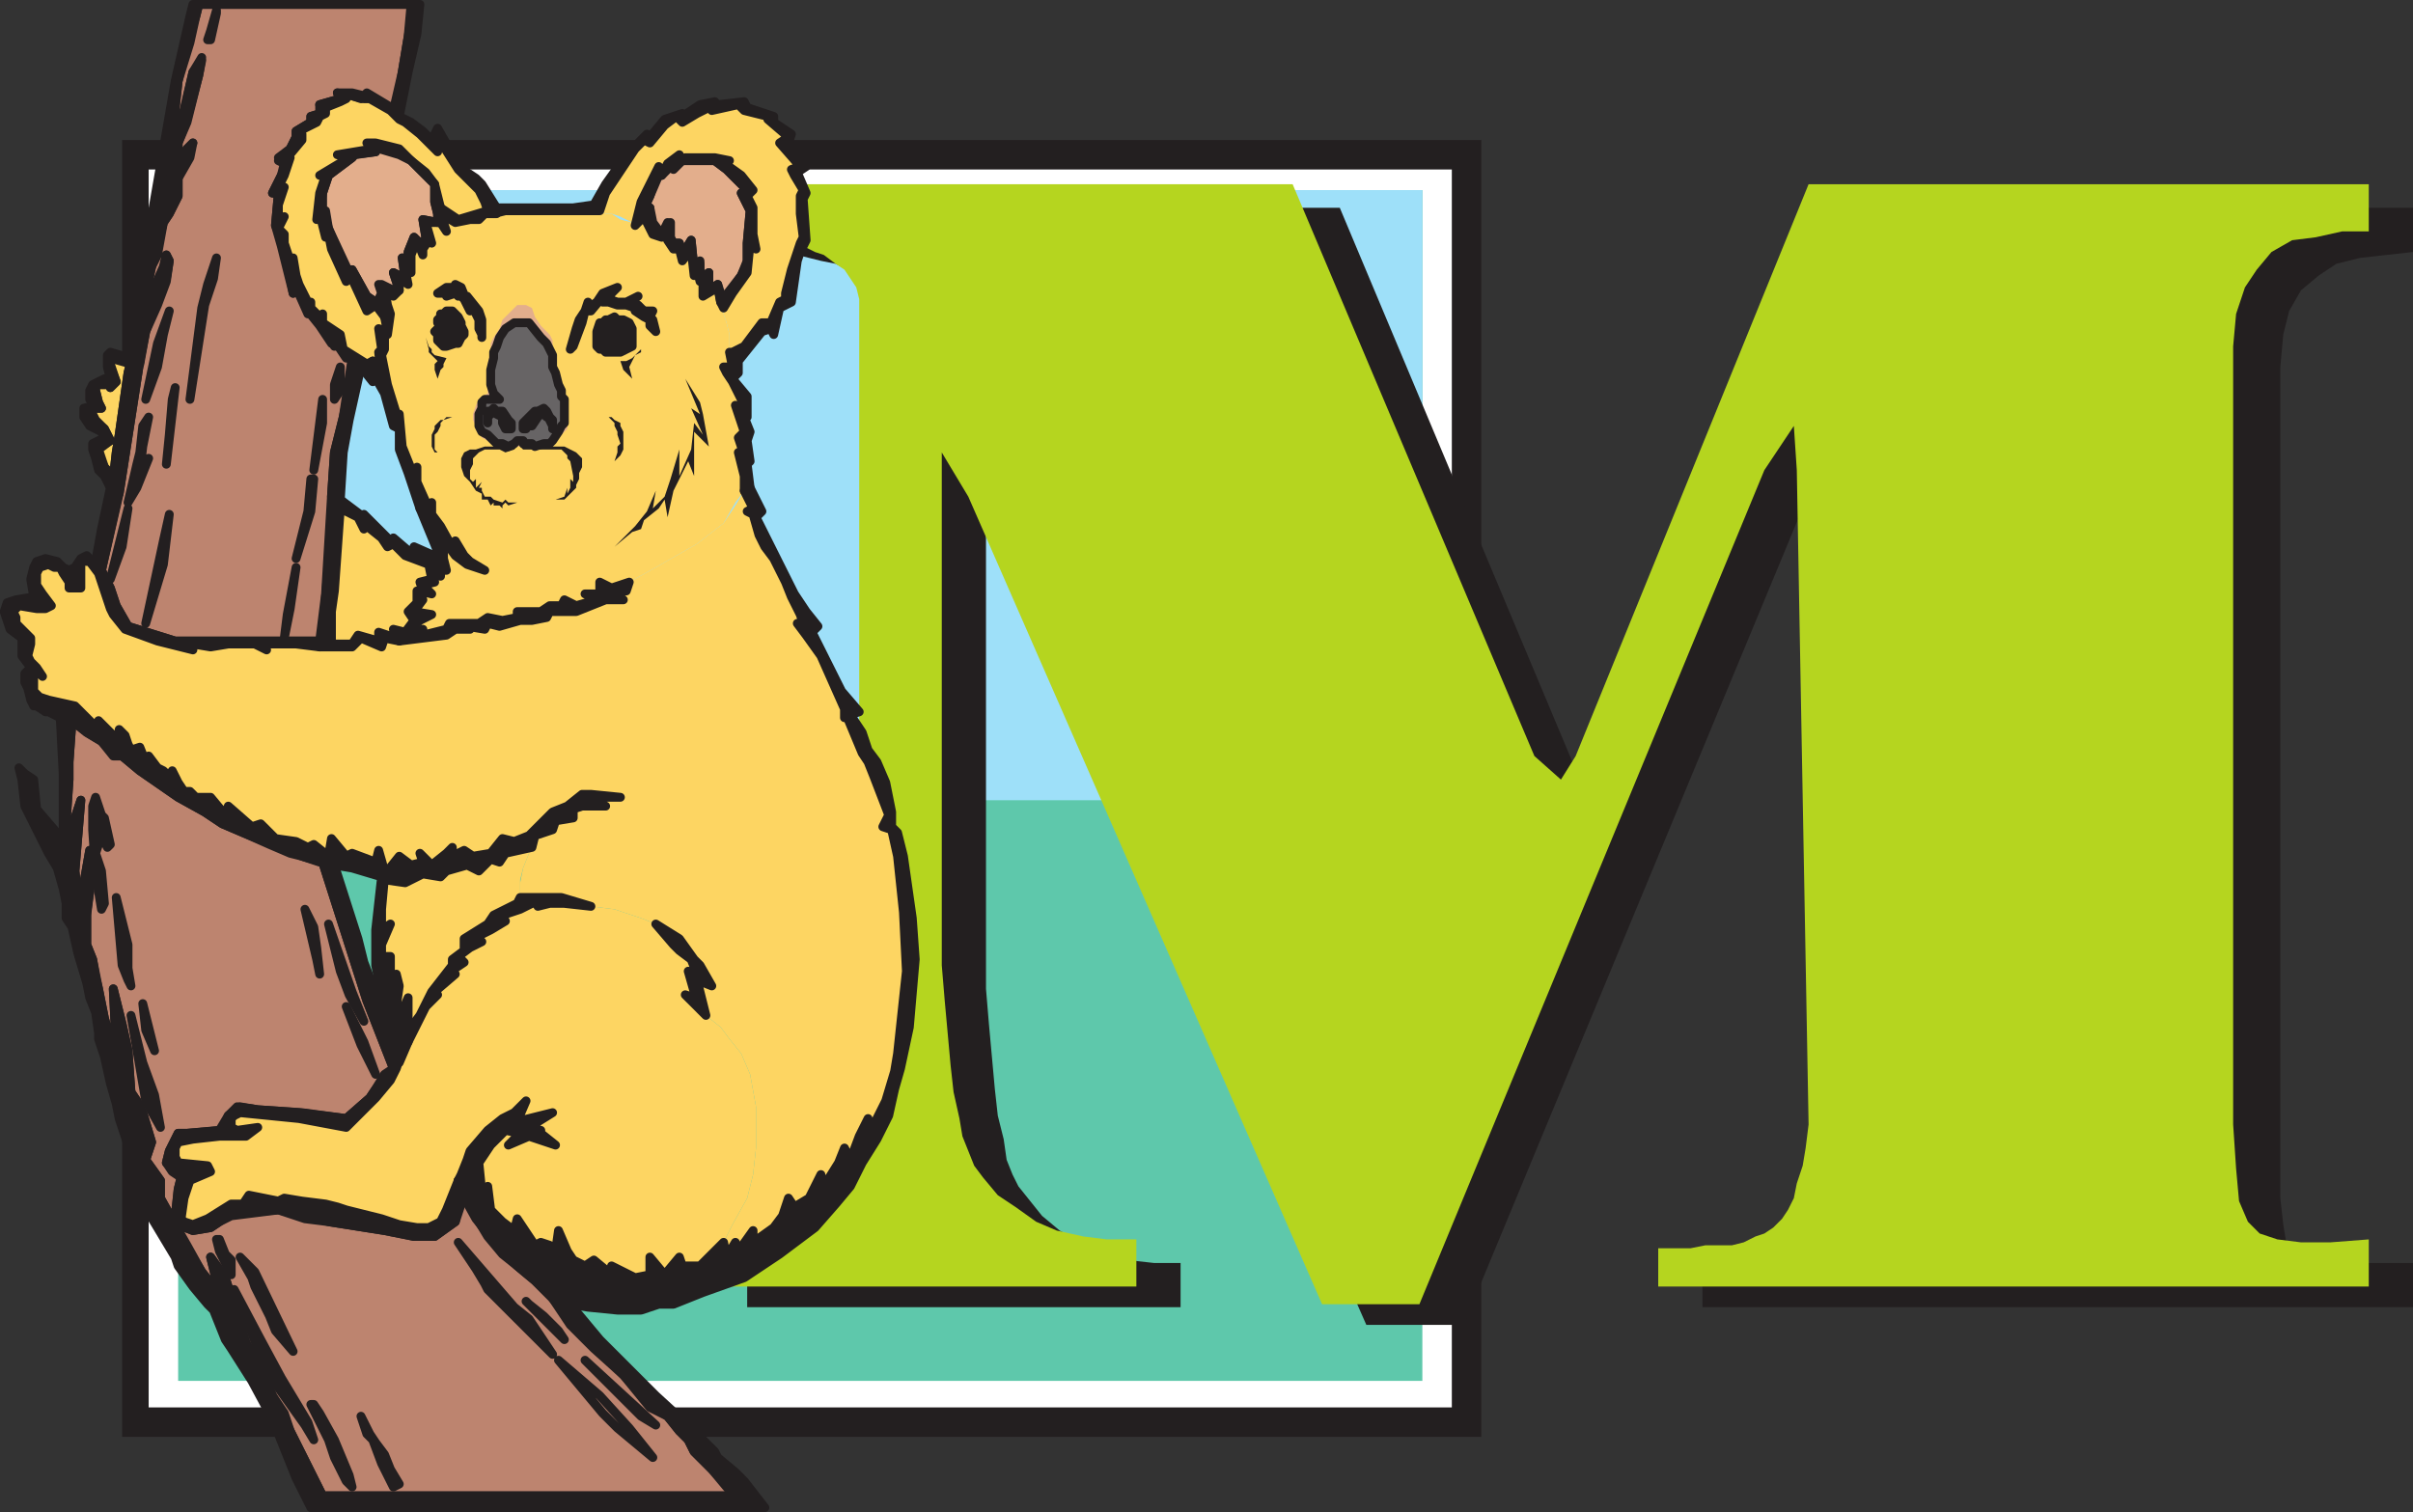
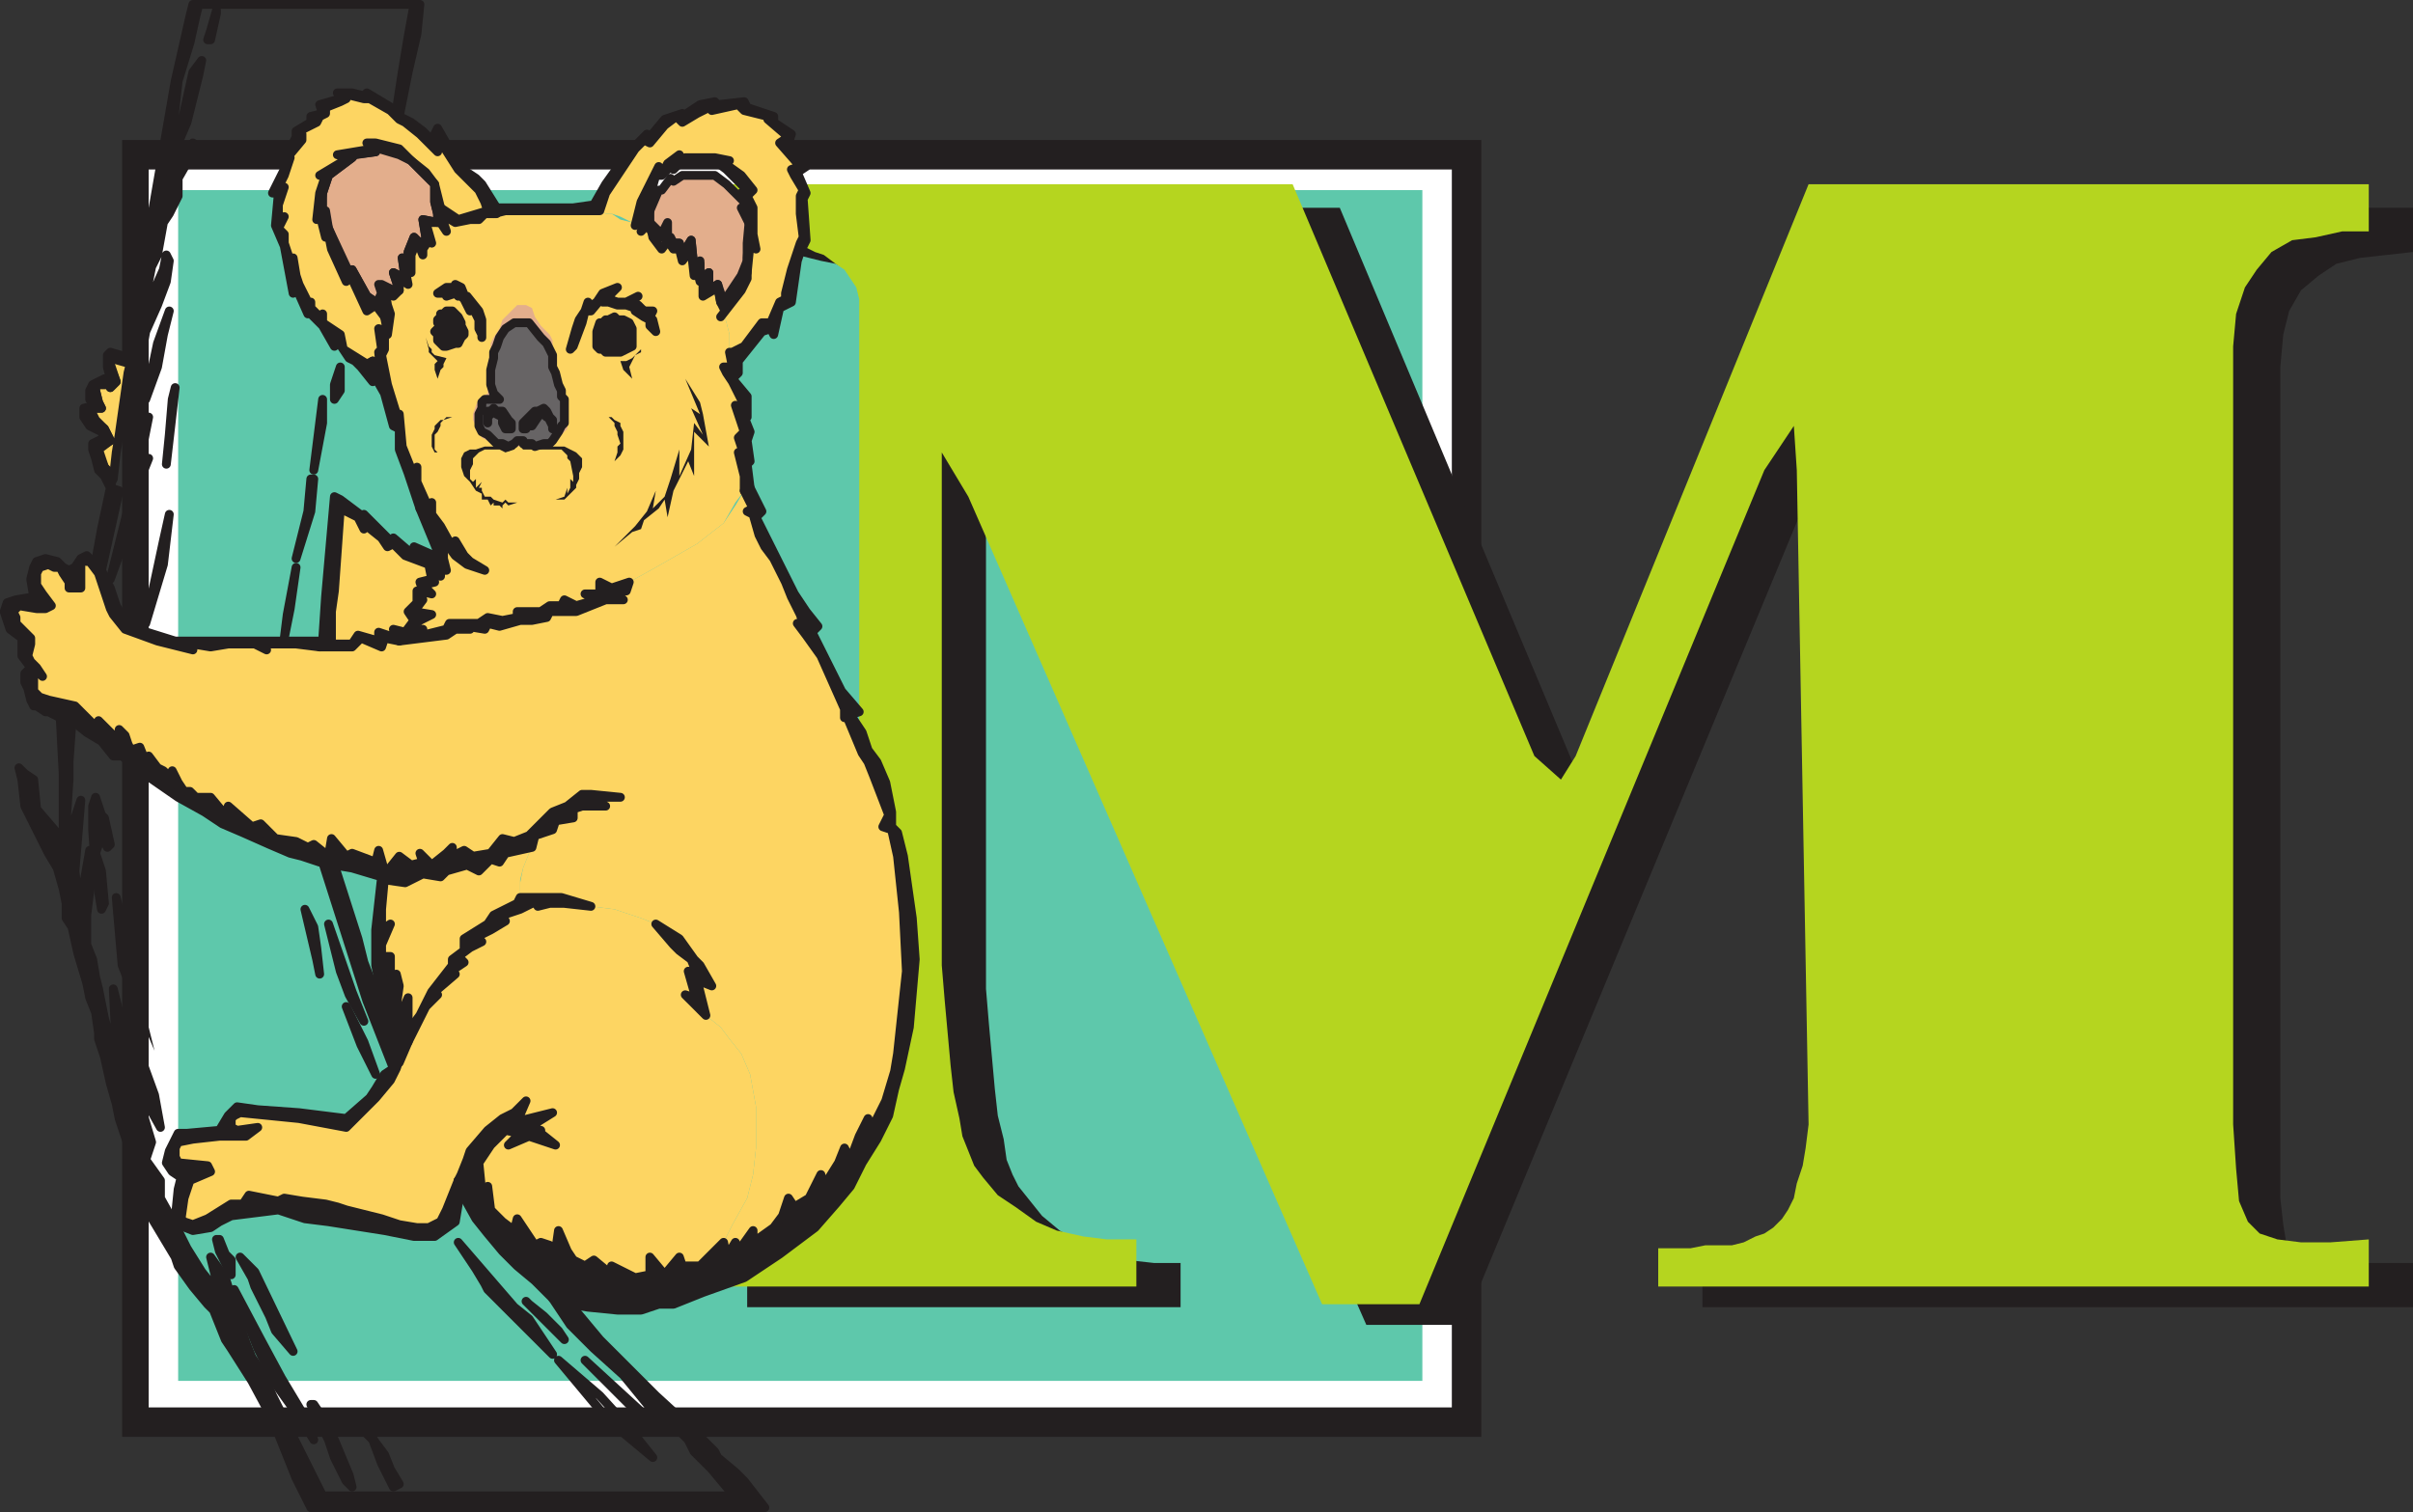
<svg xmlns="http://www.w3.org/2000/svg" width="613.817" height="384.75">
  <rect width="100%" height="100%" fill="#333333" stroke="none" />
  <path fill="#231f20" fill-rule="evenodd" d="M31.067 35.625h345.75v330H31.067v-330" />
  <path fill="#231f20" fill-rule="evenodd" d="M34.067 160.125h339.75v81H34.067v-81" />
-   <path fill="#231f20" fill-rule="evenodd" d="M34.067 167.625h339.75v66.75H34.067v-66.75" />
  <path fill="#231f20" fill-rule="evenodd" d="M34.067 191.625h339.75v18H34.067v-18" />
  <path fill="#fff" fill-rule="evenodd" d="M37.817 43.125h331.5v315h-331.5v-315" />
  <path fill="#fff" fill-rule="evenodd" d="M41.567 162.375h324v76.5h-324v-76.5" />
  <path fill="#fff" fill-rule="evenodd" d="M41.567 169.125h324v63h-324v-63" />
  <path fill="#fff" fill-rule="evenodd" d="M41.567 191.625h324v18h-324v-18" />
  <path fill="#fff" fill-rule="evenodd" d="M45.317 165.375h316.5v75h-316.5v-75" />
  <path fill="#fff" fill-rule="evenodd" d="M45.317 171.375h316.5v62.25h-316.5v-62.25" />
  <path fill="#fff" fill-rule="evenodd" d="M45.317 193.875h316.5v17.25h-316.5v-17.25" />
  <path fill="#5ec8ab" fill-rule="evenodd" d="M45.317 48.375h316.5v303h-316.5v-303" />
-   <path fill="#9ee0f9" fill-rule="evenodd" d="M45.317 48.375h316.5v155.25h-316.5V48.375" />
  <path fill="#231f20" fill-rule="evenodd" d="m613.817 64.125-13.5 1.5-6 1.5-4.5 3-4.5 3.75-3 5.25-1.5 6-.75 8.25v211.5l.75 6.75.75 4.5 2.25 2.25 3 2.25 4.5.75h22.5v11.25h-180.75v-9l4.5-.75 3.75-.75h7.5l3.75-.75h3l3-.75 2.25-.75 3-.75 3-4.5 2.25-2.25.75-3.75.75-4.5.75-6v-6l-2.25-166.5-1.5-12-7.5 12-87.75 211.5h-24.75l-90-204.75-6.75-11.25v130.5l.75 9 1.5 16.5.75 6.75 1.5 6 .75 5.25 1.5 3.75 1.5 3 6 7.5 4.5 3.75 5.25 3 6 3 6 1.5 6.75.75h6.75v11.25h-110.25v-9l6.75-2.25h3l3.75-.75 3.75-1.5 3.75-2.25 6-4.5 2.25-3.75 2.25-3 1.5-3.75 1.5-4.5 2.25-5.25.75-6 .75-6.75 1.5-7.5v-7.5l.75-8.25V84.375l-.75-3-.75-2.25-3-4.5-2.25-1.5-2.25-2.25-3-1.5-3-.75-3-1.5-3.75-.75-6-1.5h-6l-2.25-.75h-2.25v-11.25h148.5l60.75 144.75 6.75 6 4.5-6 58.5-144.75h142.5v11.25" />
  <path fill="#b5d51f" fill-rule="evenodd" d="M602.567 58.875h-6.75l-6.75 1.5-6 .75-5.25 3-3.75 4.5-3 4.5-2.25 6.75-.75 8.25v198l.75 11.25.75 8.25 2.25 5.25 3 3 4.5 1.5 6 .75h7.5l9.75-.75v12h-180.75v-9.75h8.25l3.75-.75h6.75l3-.75 3-1.5 2.25-.75 2.25-1.5 2.25-2.25 1.5-2.25 1.5-3 .75-3.75 1.5-4.5.75-4.5.75-6-3-166.5-.75-11.25-7.5 11.25-87.75 212.25h-24.75l-90-205.5-6.75-11.25v130.5l.75 9 1.5 16.5.75 6.75 1.5 6.75.75 4.5 3 7.5 2.25 3 3.75 4.5 4.5 3 5.25 3.75 5.25 2.25 6.75 1.5 6 .75h7.5v12h-111v-9.75l7.5-2.25h3l3.75-.75 3.75-1.5 3-1.5 3.75-3 3-2.25 4.5-6 3-9 1.5-5.25 1.5-6 .75-6.75 1.5-6.75v-190.5l-.75-3-3-4.5-2.25-1.5-3-2.25-2.25-.75-3-1.5-3.75-1.5-3-.75h-3l-6-1.5h-7.5v-12h147.75l61.5 145.5 6.75 6 3.75-6 59.25-145.5h142.5v12" />
  <path fill="#fdd562" fill-rule="evenodd" d="m184.067 316.125.75 3.75 2.25-3.75.75 3 3.75-6v3l5.25-3.75 2.25-2.25 1.5-5.25 1.5 2.25 3.75-2.25 3-6 .75 3.75 3.75-6.75 1.5-3.75 1.5 3 2.25-6 2.25-3.75-1.5 5.25 6-10.5 2.25-7.5v-4.5l3-21-.75-14.25-2.25-15-.75-6.75-2.25-.75 1.5-3-3.75-9.75-1.5-3.75-1.5-2.25-3.75-9h-.75v-2.25l-6-13.5-3.75-5.25-2.25-3h1.5l-.75-2.25-2.25-4.5-1.5-3.75-3-6-2.25-3-1.5-3-1.5-5.25-1.5-.75 1.5-.75-2.25-4.5-2.25 3.75-3 4.5-6.75 5.25-10.5 6-6.75 3.75-.75 2.25-4.5 1.5 3.75.75-4.5.75-7.5 2.25-6.75.75-.75.75-3.75.75h-3l-5.25 1.5-3-.75-.75 1.5h-4.5l.75.75-3.75-.75-2.25 1.5-12 1.5-3.75-.75-.75 2.25-5.25-2.25-2.25 2.25h-8.25l-5.25-.75h-8.25v1.5l-2.25-1.5h-7.5l-4.5.75-4.5-.75v1.5l-5.25-1.5-3.75-.75-8.25-3-3-3.75-.75-1.5-3-9-1.5-2.25-.75-.75-2.25-.75v7.5h-2.25l-.75-1.5-1.5-2.25-.75-1.5h-.75l-2.25-.75-1.5.75-1.5 1.5.75 3 .75 2.25 2.25 3-1.5.75h-2.25l-4.5-.75-1.5 1.5.75 1.5v1.5l2.25 1.5 1.5 2.25v6l3.75 3.75-1.5-.75h-.75l-.75.75v3.75l1.5 1.5 2.25.75 6.75 1.5 5.25 5.25.75-1.5 3.75 3.75h1.5v-1.5l1.5 1.5.75 2.25.75 1.5 2.25-.75 1.5 3.75.75-1.5 5.25 5.25 1.5-1.5.75 3 1.5 2.25h1.5l1.5 1.5h3.75l3.75 4.5.75-2.25 6.75 5.25 1.5-.75 3.75 3.75 6 .75 2.25 1.5 2.25-.75 3.75 3v-4.5l4.5 4.5 1.5-.75 5.25 2.25.75-3 2.25 5.25 3-3.75 3 2.25 3-.75-.75-2.25 3 2.25 3.75-2.25 1.5-2.25v3l3-1.5 2.25 1.5 4.5-.75 3-3.75 3 .75 3.75-1.5 6-6 3.75-1.5 3.75-3h2.25l7.5.75h-8.25l4.5 2.25h-6l-2.25.75.75 2.25-4.5.75-1.5 2.25-4.5 1.5-1.5 4.5-1.5 3.75-.75 3.75v3.75h10.5l7.5 2.25 6 .75 6.75 2.25 3.75 1.5 6 3.75 3.75 5.25 1.5 1.5 3 5.25-3.75-1.5.75 6 1.5 3 3.75 3 2.25 3 3 3.75 2.25 5.25 1.5 8.25v10.5l-.75 6.75-1.5 6-3.75 6.75-2.25 4.5m-86.25-236.25-2.25-2.25-2.25 1.5-4.5-9.75-.75 2.25-3.75-9-.75-3-.75.75-.75-6-1.5.75.75-6 1.5-4.5h-.75l6.75-4.5-2.25-.75 8.25-1.5-1.5-1.5h2.25l6.75 1.5 2.25 3 3.75 3 2.25 3 1.5 6 4.5 3 7.5-2.25-.75-2.25-1.5-3-1.5-1.5-3-2.25-.75-1.5-5.25-8.25v3.75l-4.5-4.5-3.75-2.25-1.5-1.5-2.25-1.5-5.25-3.75-2.25.75-5.25-1.5 1.5.75-1.5.75-3.75 1.5v2.25h-1.5l-.75 2.25-4.5 1.5v3l-3 3.75.75.75-3 7.5h.75l-.75 3.75v5.25l.75-2.25-.75 3 .75 1.5 2.25 6.75.75-.75.75 4.5.75 2.25 2.25 4.5h.75v1.5l2.25 1.5h.75v2.25l4.5 3 .75 3 5.25 4.5 2.25-.75 2.25 4.5-.75-6.75.75-.75-.75-5.25h2.25l-.75-3.75m87.75 9.75h1.5l2.25-2.25 4.5-5.25h2.25l2.25-5.25 1.5-.75v-1.5l1.5-6.75 1.5-4.5 1.5-3-.75-6v-4.5l.75-1.5-1.5-3.75-1.5-1.5 2.25-.75-4.5-6 1.5-1.5-5.25-4.5v-.75l-6-1.5-1.5-1.5-6.75.75h-.75l-3 .75-3.75 3-1.5-1.5-3 2.25-3.75 4.5-1.5-.75-2.25 2.25-3 4.5-1.5 1.5-2.25 5.25-2.25 4.5 1.5.75h1.5l2.25.75 3 1.5.75.75 2.25-6 .75-3 3-6 .75 2.25 1.5-3 3-3v1.5l2.25-.75 6.75.75h3.75l-2.25.75 5.25 3.75 3 3-1.5 2.25 1.5 3v6l.75 4.5-1.5-1.5-.75 7.5-3.75 5.25-2.25 3.75v1.5l.75 2.25.75 3v4.5" />
  <path fill="#fdd562" fill-rule="evenodd" d="M97.817 223.125v8.25l-.75 4.5 2.25-.75-1.5 5.25v3h1.5v3.75l.75 3 1.5-2.25v8.25l.75 3 1.5-5.25.75 5.25.75 2.25 4.5-9 5.25-6.75v-.75l3-3v-3l6-3.75 1.5-2.25 6-3 .75-1.5v-4.5l.75-3 1.5-3.75.75-2.25-6.75 2.25-1.5 2.25-1.5-.75-3.75 3-3-1.5-5.25 1.5-1.5.75h-3.75l-5.25 1.5-5.25-.75m-13.5-60-.75-3 .75-5.25v-4.5l2.25-21 4.5 3 1.5 2.25.75-.75 3.75 3 1.5 2.25.75-.75 3.75 3 6 2.25.75 3.75-3 .75v2.25h-1.5l.75 3-2.25 2.25.75 2.25-2.25 2.25h-2.25l.75 2.25-5.25-2.25v3l-4.5-2.25-1.5 3-5.25-.75" />
-   <path fill="#bd846f" fill-rule="evenodd" stroke="#231f20" stroke-linecap="round" stroke-linejoin="round" stroke-miterlimit="10" stroke-width="2.25" d="m18.317 183.375-.75 10.5v4.5l-.75 10.5.75 5.25.75-3.75 2.25-6.75-1.5 18 .75 6.75.75.75 2.25-12.75v10.5l-.75 5.25v8.25l1.5 3.75 3 15 1.5 5.25 1.5 2.25-.75-15 2.25 9 1.5 6.75.75 10.5 1.5 2.25 1.5 3 2.25 7.5-1.5 4.5 3.75 5.25v4.5l3.75 6.75 3 5.25 3.75 6.75 3 3.75 1.5 1.5-2.25-9 3.75 5.25 3.75 12 1.5 4.5 2.25 3.75.75 2.25 1.5 2.25 2.25 5.25 3 4.5 1.5 4.5 8.25 16.5h105.75l-11.25-11.25-1.5-3-2.25-2.25-3-3.75-3.75-3-20.25-20.25-5.25-6.75-4.5-4.5-4.5-3.75-3.75-3-3.75-4.5-2.25-3.75-3.75-7.5-.75 3-1.5 4.5-5.25 3.75h-5.25l-7.5-1.5-14.25-2.25-5.25-1.5-7.5-1.5-12 .75-3 2.25-2.25 1.5-4.5.75-3.75-1.5-.75-2.25.75-6.75.75-3-3.75-3.75.75-3 2.25-4.5h2.25l9-.75 1.5-3.75 3-2.25 4.5.75 11.25.75 11.25 1.5 6-5.25 1.5-2.25 2.25-3 2.25-2.25-6.75-17.25-11.25-35.25-5.25-1.5-3-1.5-4.5-1.5-7.5-3-5.25-2.25-4.5-3-6.75-3.75-9.75-6.75-4.5-3.75-2.25-.75-3-3-3.75-2.25-3.75-3m81.75-155.25 2.25-9.75 1.5-9 .75-8.25h-54l-.75 3-2.25 6.75-2.25 9.75-2.25 20.25.75-3 2.25-6.75 3-12.75 2.25-3.75-.75 4.5-3 11.25-2.25 6v2.25l-2.25 6.75-1.5 7.5 2.25-4.5 1.5-5.25 1.5-3.75.75-1.5 1.5-1.5-1.5 3-2.25 6v4.5l-2.25 4.5-1.5 2.25-2.25 8.25-1.5 6-1.5 7.5v.75l2.25-4.5 3-6.75.75-3 .75 1.5-.75 4.5-3 6.75-2.25 6.75-1.5 7.5-5.25 33.75-4.5 19.5 2.25 4.5 1.5 4.5 3 5.25 12 3.75h36.75l1.5-12 1.5-24.75.75-11.25 2.25-9 2.25-15h-1.5l-3-4.5-.75.75-3-4.5-3-3.75-3-6-.75 1.5-3-12-1.5-5.25.75-8.25h-1.5l2.25-4.5.75-3-1.5-.75 3-3 1.5-3v-1.5l3.75-2.25v-1.5l2.25-.75v-2.25l5.25-1.5-.75-1.5 3.75.75 2.25.75 1.5-.75 6.75 3.75" />
  <path fill="#fdd562" fill-rule="evenodd" d="m122.567 303.375 1.5-.75 1.5 5.25 2.25 3 3 2.25.75-3 4.5 6.75 2.25-.75 1.5.75.75 4.5.75-3 1.5-5.25 1.5 6 1.5 1.5 3 1.5 2.25-1.5 4.5 3.75v-2.25l6 3 3.75-.75v-4.5l3.75 4.5 3.75-4.5.75 2.25h4.5l6-6 2.25-4.5 3.75-6.75 1.5-6 .75-6.75v-10.5l-1.5-8.25-2.25-5.25-3-3.75-2.25-3-3.75-3-5.25-5.25 2.25.75v-1.5l-1.5-5.25 2.25.75-1.5-3-4.5-4.5-4.5-5.25-3.75-1.5-6.75-2.25-6-.75-6.75-.75h-3.75l-3 .75v-.75h-1.5l-3 1.5-4.5 1.5.75 1.5-3.75 2.25-4.5 2.25 2.25.75-3 1.5-3 2.25 1.5 1.5-4.5 3.75h2.25l-5.25 3.75.75 1.5-2.25 3-5.25 8.25-1.5 5.25-.75 1.5-2.25 3-3.75 4.5-6.75 7.5-12.75-2.25-15-1.5-1.5.75v3l.75.75 5.25-.75-3 2.25h-6.75l-6.75.75-3.75.75-.75 1.5v2.25l.75 1.5 7.5.75.75.75-4.5 3-2.25 4.5-.75 4.5 1.5 1.5 1.5.75 3.75-1.5 6-3.75 3-.75 1.5-1.5 7.5.75h6l12 3 8.25 1.5 5.25 2.25 3.75.75h3l3-1.5 1.5-3 3-7.5 1.5-1.5.75-3.75.75-2.25 4.5-5.25 3.75-3 3-1.5 3.75-3-3 5.25 9-2.25-5.25 3.75 2.25.75v.75l3.75 3-6.75-2.25-4.5 2.25 2.25-3-3.75-.75-3.75 3.75-2.25 4.5v7.5m66.75-178.5v-3.75l-1.5-6h1.5l-1.5-4.5 1.5-.75-2.25-6.75 2.25 1.5-.75-3-2.25-4.5-1.5-2.25-.75-1.5h2.25l-.75-3.75v-4.5l-.75-3-.75-2.25v-1.5l-1.5-1.5v-3.75l-3.75 3v-5.25l-.75.75-.75-3-.75 1.5-.75-6.75-2.25 3-.75-3-1.5-.75-1.5-1.5v-2.25l-1.5 1.5-3.75-3.75v-2.25l-3 3-.75-.75-3-.75-2.25-1.5h-1.5l-1.5-.75h-23.25l-3 .75h-3l-1.5 1.5h-2.25l-3 .75-4.5-2.25 1.5 4.5-1.5-2.25h-3l.75 5.25-.75-.75-1.5 2.25v1.5l-1.5-3.75-1.5 3.75v4.5l-1.5-.75.75 3.75-2.25-1.5v3l-1.5 1.5-2.25-2.25.75 4.5.75 2.25-.75 5.25h-.75v3.75l-.75 1.5 1.5 7.5 3 9.75v-2.25l.75 8.25 3 7.5.75-2.25v3.75l3 6.75.75-2.25v3.75l6.75 9-.75-2.25 2.25 3.75 1.5 1.5 3.75 2.25-4.5-1.5-2.25-2.25-6.75-8.25 3 7.5v1.5l.75 3h-1.5v1.5l-2.25-1.5.75 3-3 .75 2.25 2.25-3-.75.75 2.25-2.25 3h4.5l-3 2.25-5.25 5.25 6-3v1.5l6-1.5 1.5-1.5h7.5l1.5-1.5 3.75.75 3.75-.75v-1.5h6l2.25-1.5h3l.75-.75 3 .75 5.25-1.5-3-1.5h3.75v-3l3 2.25 4.5-2.25 6.75-3.75 10.5-6 6.75-5.25 3-5.25 2.25-3" />
  <path fill="#231f20" fill-rule="evenodd" d="m160.817 135.375 2.25-.75.75-2.25 3.75-3 1.5-2.25.75 4.5 1.5-6.75 3.75-7.5 1.5 3.75v-11.25l3.75 3.75-1.5-8.25-.75-3-3.75-6 3.75 9-2.25-1.5 3 6.75-2.25-3-.75 6.75-3 6.75v-6.75l-2.25 7.5-1.5 4.5-3 3 .75-4.5-2.25 5.25-3 3.75-5.25 5.25 4.5-3.75" />
  <path fill="#e3ae8c" fill-rule="evenodd" stroke="#231f20" stroke-linecap="round" stroke-linejoin="round" stroke-miterlimit="10" stroke-width="2.25" d="m111.317 54.375-.75-3v-4.5l-6-6-3-2.25-6.75-1.5.75 1.5-5.25.75-.75.75-6 4.5-1.5 4.5v4.5h.75l.75 4.5 5.25 11.25.75-.75 3.75 6.75 2.25 1.5 2.25.75-.75-2.25v-3l3 1.5h1.5l-1.5-4.5 3 1.5-.75-5.25 1.5 2.25v-3.75l1.5-3.75 2.25 2.25.75-2.25-.75-4.5 3.75.75v-2.25" />
  <path fill="none" stroke="#231f20" stroke-linecap="round" stroke-linejoin="round" stroke-miterlimit="10" stroke-width="2.25" d="m79.817 366.375-1.5-4.5-6.75-11.25-5.25-9.75-6.75-12.75 6 15 4.5 9 7.5 10.5 2.25 3.75" />
  <path fill="#e3ae8c" fill-rule="evenodd" d="M129.317 113.625h3v-1.5h-.75l-.75.75h-.75l-1.5.75-.75-.75-2.25-.75-.75-.75-1.5-.75-.75-.75-1.5-3v-.75l.75-2.25.75-1.5.75-.75h3.75l-1.5-1.5-.75-2.25v-6.75l.75-3 1.5-2.25.75-1.5 2.25-2.25h3.75l2.25 1.5 3 4.5 1.5 1.5v3l.75 2.25v3l1.5 3 .75 2.25v5.25l-1.5 1.5-2.25 3h-2.25l-1.5.75-2.25-.75-1.5-.75v1.5h4.5l3-.75.75-.75 1.5-.75 2.25-2.25v-7.5l-.75-2.25-.75-1.5-1.5-4.5v-3.75l-.75-.75v-2.25l-.75-1.5-2.25-2.25-1.5-2.25-.75-2.25-1.5-.75h-2.25l-3.75 3.75-.75 2.25-1.5 2.25-.75 1.5v2.25l-.75 3v7.5l-1.5.75-.75.75-.75 1.5-.75 2.25v1.5l2.25 4.5 1.5.75.75.75 4.5.75" />
-   <path fill="#e3ae8c" fill-rule="evenodd" stroke="#231f20" stroke-linecap="round" stroke-linejoin="round" stroke-miterlimit="10" stroke-width="2.25" d="m183.317 76.875-.75-4.5-2.25 1.5v-4.5l-2.25 1.5v-3.75l-1.5 1.5-.75-7.5-2.25 3.75-.75-3h-1.5l-.75-1.5v-3.75l-2.25 3-2.25-3-.75-3.75-2.25 2.25 4.5-10.5h.75l2.25-3 .75.75 2.25-1.5h8.25l3 2.25 5.25 5.25-1.5.75 2.25 4.5-.75 8.25v5.25l-1.5 3-5.25 6.75" />
+   <path fill="#e3ae8c" fill-rule="evenodd" stroke="#231f20" stroke-linecap="round" stroke-linejoin="round" stroke-miterlimit="10" stroke-width="2.25" d="m183.317 76.875-.75-4.5-2.25 1.5v-4.5l-2.25 1.5v-3.75l-1.5 1.5-.75-7.5-2.25 3.75-.75-3h-1.5l-.75-1.5l-2.25 3-2.25-3-.75-3.75-2.25 2.25 4.5-10.5h.75l2.25-3 .75.75 2.25-1.5h8.25l3 2.25 5.25 5.25-1.5.75 2.25 4.5-.75 8.25v5.25l-1.5 3-5.25 6.75" />
  <path fill="#fdd562" fill-rule="evenodd" stroke="#231f20" stroke-linecap="round" stroke-linejoin="round" stroke-miterlimit="10" stroke-width="2.25" d="m28.817 121.875.75-6.75.75-4.5 2.25-15.75.75-3-5.25-.75v1.5l1.5 4.5-1.5 1.5v-.75h-3.75v1.5l.75 3 .75 1.5h-3l.75 3 3 2.25 1.5 3-3 2.25 1.5 4.5 2.25 3" />
  <path fill="none" stroke="#231f20" stroke-linecap="round" stroke-linejoin="round" stroke-miterlimit="10" stroke-width="2.25" d="m140.567 344.625-6-9-3.75-3-14.25-16.5 4.5 6.75 2.25 3.75.75 1.5 16.5 16.5m25.5 26.25-6-7.5-7.5-8.25-10.5-9 11.25 13.5 3.75 3.75 9 7.5m-91.5-27-9.75-20.25-3.75-3.75 3 5.25.75 2.25 3.75 7.5 1.5 3.75 4.5 5.25m15 34.5-.75-3-3.75-9-3.75-6.75-1.5-2.25h-.75l4.5 9 1.5 4.5 3 6 1.5 1.5m77.25-15.75-18-16.5 14.25 14.25 3.75 2.25m-66.75 15.75 1.5-.75-2.25-3.75-1.5-3.75-2.25-3-1.5-2.25-2.25-4.5 1.5 4.5 1.5 1.5 2.25 6 3 6" />
  <path fill="#231f20" fill-rule="evenodd" d="m132.317 113.625.75.75h9.75l1.5 1.5v.75l.75.75.75 3.75v1.5l-.75-.75v2.25l-.75 1.5v-1.5l-.75 2.25-2.25.75h2.25l3-3v-.75l.75-1.5v-1.5l.75-1.5v-2.25l-1.5-1.5-3-1.5h-11.25m0 0h-9l-2.25.75h-1.5l-1.5.75-.75 1.5v2.25l.75 2.25 1.5 1.5 1.5 2.25 1.5.75v1.5h1.5l.75 1.5.75-.75v.75h1.5l.75.75v-.75l.75-.75.75.75 2.25-.75h-2.25l-.75-.75-.75.75-2.25-.75-.75-.75h-1.5l-.75-1.5v-.75h-.75l.75-1.5-1.5 1.5v-2.25l-.75.75-.75-.75v-2.25l.75-1.5v-1.5l1.5-1.5 1.5-.75h3.75l1.5.75 2.25-.75.75-.75h.75m24 3.75 1.5-1.5.75-1.5v-4.5l-.75-1.5v-.75l-1.5-.75-.75-.75h-.75l1.5 1.5v.75l.75 1.5v.75l.75 2.25-.75.75v1.5l-.75 2.25m-45-21 .75-2.25.75-.75v-.75l.75-1.5-3-.75-.75-.75v-.75l-.75-.75-.75-2.25.75 3v.75l2.25 2.25-.75.75v1.5l.75 2.25" />
  <path fill="#231f20" fill-rule="evenodd" stroke="#231f20" stroke-linecap="round" stroke-linejoin="round" stroke-miterlimit="10" stroke-width="2.25" d="m143.567 340.875-1.5-2.25-3.75-3.75-3.75-3-.75-.75 9.75 9.75" />
  <path fill="#231f20" fill-rule="evenodd" d="M110.567 114.375v-3.75l.75-.75.75-1.5v-.75l.75-.75 2.25-.75h-1.5l-.75.75h-.75l-1.5 1.5v.75l-.75 1.5v3l.75 1.5h.75l-.75-.75" />
  <path fill="#231f20" fill-rule="evenodd" stroke="#231f20" stroke-linecap="round" stroke-linejoin="round" stroke-miterlimit="10" stroke-width="2.25" d="M58.817 324.375v-3.75l-1.5-1.5-1.5-3.75h-.75l.75 3 3 6" />
  <path fill="#231f20" fill-rule="evenodd" d="m160.817 96.375-.75-3 1.5-3 1.5-.75v-.75l-2.25 2.25-1.5.75h-1.5l.75 2.25 2.25 2.25" />
  <path fill="#231f20" fill-rule="evenodd" stroke="#231f20" stroke-linecap="round" stroke-linejoin="round" stroke-miterlimit="10" stroke-width="2.25" d="m53.567 10.125 1.5-6.75v-.75l-1.5 5.25-.75 2.25h.75" />
  <path fill="#fff" fill-rule="evenodd" d="M115.817 83.625v-.75l-.75-.75-1.5-.75v.75l-.75.75.75.75v.75l2.25-.75m39.75 0h-.75l-.75.75v.75h.75v.75h.75l.75-.75v-1.5h-.75" />
  <path fill="#676465" fill-rule="evenodd" stroke="#231f20" stroke-linecap="round" stroke-linejoin="round" stroke-miterlimit="10" stroke-width="2.25" d="m128.567 83.625-1.5 2.25-.75 2.25-.75 1.5v1.5l-.75 3v3.75l.75 2.25 1.5 1.5h-3.75l-.75.75v1.5l-.75 1.5v3l.75 1.5 1.5.75 2.25 2.25h1.5l1.5.75 1.5-.75.75-.75h1.5v.75h2.25l.75.75 2.25-.75h1.5l.75-.75 1.5-2.25.75-1.5.75-.75v-6l-.75-.75v-1.5l-.75-1.5-.75-3-.75-1.5v-3l-1.5-3-1.5-1.5-3-3.75h-3.75l-2.25 1.5" />
  <path fill="#231f20" fill-rule="evenodd" stroke="#231f20" stroke-linecap="round" stroke-linejoin="round" stroke-miterlimit="10" stroke-width="2.25" d="m145.067 331.875 4.5.75 7.5.75h6l4.5-1.5h3.75l7.5-3 10.5-3.75 9-6 9-6.75 5.25-6 3.75-4.5 3-6 3.75-6 3-6 1.5-6.75 1.5-5.25 2.25-10.5 1.5-17.25-.75-10.5-2.25-15.75-1.5-6-1.5-1.5v-3.75l-1.5-7.5-2.25-5.25-2.25-3-1.5-4.5-3-4.5 2.25-.75-4.5-5.25-7.5-15 1.5-1.5-3-3.75-3-4.5-9.75-19.5 1.5-1.5-3-6-1.5.75 2.25 4.5-1.5.75 1.5.75 1.5 5.25 1.5 3 2.25 3 3 6 1.5 3.75 2.25 4.5.75 2.25h-1.5l2.25 3 3.75 5.25 6 13.5v2.25h.75l3.75 9 1.5 2.25 1.5 3.75 3.75 9.75-1.5 3 2.25.75 1.5 6.75 1.5 14.25.75 15-2.25 21-.75 4.5-2.25 7.5-5.25 10.5.75-6-2.25 4.5-2.25 6-1.5-3-1.5 3.75-3.75 6-.75-3-3 6-3.75 2.25-1.5-2.25-1.5 4.5-2.25 3-5.25 3.75v-3l-3.75 5.25-.75-2.25-2.25 3.75-.75-3.75-6 6h-4.5l-.75-2.25-3.75 4.5-3.75-4.5v4.5l-3.75.75-6-3v2.25l-4.5-3.75-2.25 1.5-3-1.5-1.5-2.25-2.25-5.25-.75 5.25-.75 3-.75-4.5-2.25-.75-1.5.75-4.5-6.75-.75 3-3-2.25-3-3-.75-6-1.5 1.5-6-3 .75 3 3.75 6.75 3 3.75 3.75 4.5 3.75 3.75 4.5 3.75 4.5 4.5 4.5 1.5" />
  <path fill="#231f20" fill-rule="evenodd" stroke="#231f20" stroke-linecap="round" stroke-linejoin="round" stroke-miterlimit="10" stroke-width="2.25" d="m18.317 183.375-3-.75.75 14.25v17.25l-2.25-3-4.5-5.25-.75-7.5-2.25-1.5-1.5-1.5.75 3 .75 6.75 6 12 2.25 3.75 1.5 5.25.75 3.75v3.75l1.5 2.25 1.5 6.75 2.25 7.5.75 3.75 1.5 3.75.75 5.25v1.5l1.5 4.5 1.5 6.75 1.5 5.25.75 3.75 2.25 6.75v2.25l3 7.5 2.25 7.5 6.75 11.25.75 2.25 3.75 5.25 3.75 4.5 1.5 1.5 3 7.5 1.5 2.25 5.25 8.25 5.25 9.75 6 15 3.75 7.5h115.5l-5.25-6.75-2.25-2.25-4.5-3.75-.75-1.5-6-6-9-8.25-14.25-14.25-7.5-9-4.5-1.5 4.5 6.75 6 6 7.5 6.75 6.75 8.25 4.5 2.25 3 3.75 2.25 2.25 1.5 3 4.5 4.5 3.75 4.5 2.25 2.25h-105l-12.75-25.5-2.25-5.25-3-4.5-1.5-3.75-1.5-4.5-3.75-12-3.75-5.25 2.25 9-1.5-1.5-3-3.75-3.75-6-3-6-3.75-6.75v-4.5l-3.75-5.25 1.5-4.5-2.25-7.5-1.5-3-1.5-2.25-.75-10.5-1.5-6.75-2.25-9 .75 15-1.5-2.25-1.5-5.25-1.5-7.5-.75-3-.75-4.5-1.5-3.75v-7.5l.75-6v-10.5l-2.25 12.75-.75-.75-.75-6.75 1.5-18-2.25 6.75-.75 3.75-.75-4.5.75-11.25v-4.5l.75-10.5" />
  <path fill="#231f20" fill-rule="evenodd" stroke="#231f20" stroke-linecap="round" stroke-linejoin="round" stroke-miterlimit="10" stroke-width="2.25" d="m18.317 183.375 3.75 3 3.75 2.25 3 3.75h2.25l4.5 3.75 9.75 6.75 6.75 3.75 4.5 3 5.25 2.25 6.75 3 5.25 2.25 3 .75 4.5 1.5 3.75.75 4.5.75 7.5 2.25-1.5 13.5v9l1.5 7.5 3.75 15.75.75 1.5 2.25-5.25.75-3.75-.75-2.25v-5.25l-2.25 5.25-.75-3 .75-5.25-.75-3-.75 2.25-.75-3v-3.75h-2.25v-3l2.25-5.25-2.25 1.5v-5.25l.75-8.25v-1.5l-1.5-5.25-.75 3-6-2.25-1.5.75-3.75-4.5-.75 4.5-3.75-3-1.5.75-3-1.5-5.25-.75-3.75-3.75-2.25.75-6-5.25-.75 2.25-3.75-4.5h-3.75l-1.5-1.5h-1.5l-1.5-2.25-1.5-3-.75 1.5-1.5-1.5-1.5-.75-2.25-3-.75 1.5-1.5-3.75-2.25.75-.75-1.5-.75-2.25-1.5-1.5v1.5h-1.5l-3.75-3.75-.75 1.5-5.25-5.25-6.75-1.5-2.25-.75-1.5-1.5v-3.75l.75-.75h.75l.75.75-1.5-2.25-1.5-1.5-.75-1.5.75-3v-1.5l-3.75-3.75v-1.5l-.75-1.5 1.5-1.5 4.5.75h2.25l1.5-.75-2.25-3-1.5-2.25v-3l.75-1.5 2.25-.75 1.5.75h1.5l.75 1.5 1.5 2.25v1.5h3v-7.5l1.5.75h.75l2.25 3 3 9 .75 1.5 3 3.75 8.25 3 9 2.25v-1.5l4.5.75 4.5-.75h6.75l3 1.5-.75-1.5h8.25l6 .75v-1.5h-36.75l-12-3.75-3-5.25-1.5-4.5-2.25-4.5-3.75-3.75-1.5.75-1.5 2.25-1.5.75-1.5-.75-1.5-1.5-3-.75-2.25.75-.75 1.5-.75 3 .75 4.5-4.5.75-2.25.75-.75 2.25 1.5 4.5 3 2.25v4.5l2.25 3-1.5 1.5v2.25l.75 1.5.75 3 .75 1.5h.75l2.25 1.5h.75l3 1.5 3 .75m172.5-59.25-.75-6 .75-.75-.75-5.25.75-2.25-1.5-3.75h.75v-5.25l-3.75-4.5 1.5-1.5v-3l6-7.5 2.25-.75.75 1.5 1.5-6.75 3-1.5 1.5-10.5.75-2.25 1.5-3-.75-10.5.75-1.5-2.25-5.25 2.25-1.5-3-3-1.5-3 .75-2.25-4.5-3v-1.5l-6.75-2.25-.75-1.5-6.75.75-.75-.75-3.75.75-4.5 3v-.75l-4.5 1.5-3.75 4.5-.75-.75-3.75 3.75-3 3.75-3.75 5.25-3 5.25-5.25.75h-19.5l-.75 1.5 3-.75h24l1.5-4.5 7.5-11.25 2.25-2.25 1.5.75 3.75-4.5 3-2.25 1.5 1.5 3.75-2.25 3-1.5.75.75 6.75-1.5 1.5 1.5 6 1.5v.75l5.25 4.5-2.25 1.5 5.25 6-2.25.75.75 1.5 2.25 3.75-.75 1.5v4.5l.75 6-.75 1.5-2.25 6.75-1.5 6v1.5l-1.5.75-2.25 5.25h-2.25l-4.5 6-3 1.5h-.75l.75 3.75h-2.25l.75 1.5 1.5 2.25 2.25 4.5.75 3-2.25-1.5 2.25 6.75-1.5 1.5 1.5 4.5-1.5-.75 1.5 6v3.75l1.5-.75" />
  <path fill="#231f20" fill-rule="evenodd" stroke="#231f20" stroke-linecap="round" stroke-linejoin="round" stroke-miterlimit="10" stroke-width="2.25" d="m126.317 52.875-2.25.75-7.5 2.25-4.5-3-.75 1.5v2.25l-3.75-.75.75 4.5-.75 2.25-2.25-2.25-1.5 3.75v3.75l-1.5-2.25.75 5.25-3-1.5 1.5 4.5h-1.5l-3.75-1.5.75 2.25-.75 1.5 1.5 1.5v3l.75 3.75-2.25-.75.75 5.25-.75.75.75 6.75-2.25-4.5v3l3 5.25 2.25 8.25 1.5.75v5.25l2.25 6 3 9 3 3.75 6 8.25 3 2.25 4.5 1.5-3.75-2.25-1.5-1.5-2.25-3.75v3l-3.75-6.75-2.25-3v-3l-.75 1.5-3-6.75v-3.75l-.75 2.25-3-7.5-.75-8.25v2.25l-3-9.75-1.5-7.5.75-1.5v-3.75h.75l.75-5.25-.75-2.25-.75-4.5 2.25 2.25 1.5-1.5v-3l2.25 1.5-.75-3.75 1.5.75v-4.5l1.5-3.75 1.5 3.75v-1.5l1.5-2.25.75.75-1.5-5.25h3.75l1.5 2.25-1.5-4.5 3.75 2.25 3.75-.75h2.25l1.5-1.5h3v-1.5m-24.75-23.25 2.25-11.25 2.25-9.75.75-7.5h-57.75l-.75 3-3.75 16.5-6 34.5-1.5 9-1.5 12-1.5 9.75-.75 5.25 2.25 1.5 1.5-8.25 3-6.75 2.25-6 .75-5.25-.75-1.5-.75 3.75-3 6.75-2.25 4.5v-1.5l.75-3.75.75-3 .75-3.75 1.5-3 1.5-8.25 1.5-2.25 2.25-4.5v-4.5l3-5.25.75-3.75-1.5 1.5-.75 1.5-1.5 3.75-.75 5.25-3 4.5 1.5-7.5 1.5-2.25.75-3.75v-3l2.25-5.25 3-12 .75-3.75-2.25 3-3 13.5-1.5 6-1.5 3 2.25-20.25 3-9.75 1.5-6.75.75-3h54.75l-1.5 8.25-1.5 9-1.5 9.75.75 1.5m15.75 273.75-.75-3-3 7.5-1.5 3-3 1.5h-3l-4.5-.75-4.5-1.5-9-2.25-2.25-.75-3-.75-6-.75-4.5-.75-1.5.75-7.5-1.5-1.5 2.25h-3l-6 3.75-3.75 1.5-2.25-.75-.75-.75.75-5.25 1.5-4.5 5.25-2.25-.75-1.5-7.5-.75-.75-1.5v-2.25l.75-1.5 3.75-.75 6.75-.75h6.75l3-2.25-5.25.75-1.5-.75v-2.25l.75-.75 1.5-.75 15 1.5 12 2.25 7.5-7.5 3.75-4.5 1.5-3 .75-2.25-.75-1.5-.75 3.75-2.25 1.5-2.25 3.75-1.5 2.25-6 5.25-12-1.5-10.5-.75-5.25-.75-2.25 2.25-2.25 3.75-8.25.75h-2.25l-2.25 4.5-.75 3 1.5 2.25 2.25 1.5-.75 3-.75 7.5.75 1.5 3.75 1.5 4.5-.75 2.25-1.5 3-1.5 12-1.5 6.75 2.25 6 .75 14.25 2.25 7.5 1.5h5.25l5.25-3.75.75-4.5.75-3" />
  <path fill="#231f20" fill-rule="evenodd" stroke="#231f20" stroke-linecap="round" stroke-linejoin="round" stroke-miterlimit="10" stroke-width="2.25" d="m126.317 52.875-3.75-6-1.5-1.5-2.25-1.5-1.5-.75-6-10.5-1.5 3-2.25-2.25-3-2.25-3-1.5-.75-1.5-7.5-4.5-.75.75-3-.75h-3.75l.75 1.5-5.25 1.5.75 2.25-3 .75v1.5l-3.75 2.25v1.5l-1.5 3-3 2.25 2.25 1.5-3.75 7.5h1.5l-.75 8.25 2.25 5.25 2.25 12 .75-1.5 3 6.75v-.75l3.75 3.75 3 5.25.75-1.5 3 4.5 1.5.75 1.5 1.5 3 3.75v-5.25l-1.5.75-6-3.75-.75-3.75-4.5-3v-2.25l-.75.75-2.25-2.25v-1.5h-.75l-2.25-4.5-.75-2.25-.75-4.5-.75.75-1.5-4.5v-2.25l-1.5-1.5 1.5-3-1.5 2.25v-5.25l1.5-4.5h-1.5l1.5-3 1.5-4.5h-.75l3.75-4.5v-1.5l-.75-.75 4.5-2.25.75-1.5 1.5-.75v-1.5l3.75-1.5 1.5-.75-1.5-1.5 6 1.5h1.5l5.25 3 2.25 2.25 1.5.75 3.75 3 4.5 4.5v-3.75l5.25 8.25 5.25 5.25 1.5 3 .75 2.25 2.25-.75m-27.75 168.75-.75 2.25 5.25.75 4.5-2.25 4.5.75 1.5-1.5 5.25-1.5 3 1.5 3-3 2.25.75 1.5-2.25 6.75-1.5.75-3 4.5-1.5.75-2.25 4.5-.75v-2.25l2.25-.75h6l-4.5-2.25h8.25l-7.5-.75h-2.25l-3.75 3-3.75 1.5-6 6-3.75 1.5-3-.75-3 3.75-4.5.75-2.25-1.5-3 1.5v-2.25l-1.5 1.5-3.75 3-3-3 .75 2.25-3 .75-3-2.25-3 3.75m3-58.5 12-1.5 2.25-1.5h3.75l-.75-.75 4.5.75.75-1.5 3 .75 5.25-1.5h3l3.75-.75.75-1.5h6.75l7.5-3h4.5l-3.75-1.5 4.5-.75.75-2.25-4.5 1.5-3-1.5v3h-3.75l3 1.5-5.25 1.5-3-1.5-.75 1.5h-3l-2.25 1.5h-6v1.5l-3.75.75-3.75-.75-2.25 1.5h-7.5l-.75 1.5-6 1.5v-1.5l-6 3m-19.5 56.25 11.25 35.25 6.75 17.25 1.5-3.75-9-23.25-1.5-6-6-18.75-3-.75m22.5 42-.75 3.75 4.5-9 3-3-.75-.75 5.25-4.5h-2.25l4.5-3-1.5-1.5 3-2.25 3-1.5-2.25-.75 4.5-2.25 3.75-2.25-.75-1.5 4.5-1.5 3-1.5h2.25l-.75.75 3-.75h3.75l6.75.75-7.5-2.25h-10.5l-.75 1.5-6 3-1.5 2.25-6 3.75v3l-3 2.25v1.5l-5.25 6.75-3 6-2.25 3" />
  <path fill="#231f20" fill-rule="evenodd" stroke="#231f20" stroke-linecap="round" stroke-linejoin="round" stroke-miterlimit="10" stroke-width="2.25" d="m97.817 80.625-.75-3-1.5-.75-2.25-1.5-3.75-6.75-1.5.75-4.5-11.25-1.5-4.5h-.75l.75-4.5 1.5-4.5 6-4.5v-.75l6-.75-1.5-1.5 7.5 2.25 3 1.5 6 6v4.5l.75 3 .75-1.5-1.5-6-2.25-3-3.75-3-3-3-6-1.5h-2.25l1.5 1.5-9 1.5 3 .75-7.5 4.5h1.5l-1.5 4.5-.75 6.75.75-1.5 1.5 6 .75-.75.75 3.75 3.75 8.25.75-2.25 4.5 9.75 2.25-1.5 2.25 3m63.75-23.25 3-3v2.25l1.5 3 2.25.75 1.5-.75v1.5l1.5 2.25h1.5l.75 3 2.25-3 .75 6.75.75-1.5.75 3 .75-.75v4.5l3.75-2.25.75 3.75.75 1.5v-1.5l-1.5-4.5-2.25 1.5v-4.5l-2.25 1.5v-4.5l-1.5 2.25-.75-7.5-2.25 3.75-.75-3h-1.5l-1.5-1.5v-3.75l-1.5 3-3-3v-3.75l-3 2.25 3-5.25 1.5-5.25h1.5l2.25-2.25.75.75 2.25-2.25h8.25l3 2.25 5.25 5.25-1.5.75 2.25 4.5-.75 8.25v4.5l-1.5 3.75-4.5 6.75v1.5l2.25-3.75 3.75-5.25.75-7.5 1.5 1.5-.75-3.75v-6.75l-1.5-3 1.5-1.5-3-3.75-5.25-3.75h2.25l-3.75-.75h-7.5l-1.5.75v-1.5l-3 2.25-1.5 3-.75-2.25-4.5 9-1.5 6m-54.75 72 5.25 12.75-6.75-3v2.25l-5.25-4.5-.75.75-6.75-6.75v.75l-6-4.5-1.5-.75-2.25 25.5-.75 11.25h-.75l3 .75v-8.25l.75-5.25 1.5-21 4.5 2.25 1.5 3 .75-.75 3.75 3 1.5 2.25 1.5-.75 3 3 6 2.25.75 3.75-3 .75.75 2.25h-1.5v3l-2.25 2.25 1.5 2.25-2.25 3-3-.75.75 2.25-4.5-1.5v2.25l-5.25-1.5-1.5 2.25h-5.25l-3-.75v1.5h8.25l2.25-2.25 5.25 2.25.75-2.25 3.75.75 5.25-5.25 3-1.5-4.5-.75 2.25-3-.75-2.25 3 .75-2.25-2.25 3-.75-.75-3 2.25 1.5v-1.5h1.5l-.75-3v-1.5l-3-7.5-3-3.75" />
-   <path fill="#231f20" fill-rule="evenodd" stroke="#231f20" stroke-linecap="round" stroke-linejoin="round" stroke-miterlimit="10" stroke-width="2.25" d="m90.317 91.875-3 14.25-2.25 9-.75 11.25 2.25.75.75-12 1.5-8.25 3-13.5-1.5-1.5m-42 9.75 3.75-24 2.25-6.75.75-5.25-2.25 6.75-1.5 6-3 23.25m-12.75-9.75-2.25-.75v.75l-.75 3-2.25 15.75-.75 4.5-.75 6.75-.75 2.25 2.25 1.5 5.25-33.75" />
  <path fill="#231f20" fill-rule="evenodd" stroke="#231f20" stroke-linecap="round" stroke-linejoin="round" stroke-miterlimit="10" stroke-width="2.25" d="m33.317 91.125-5.25-1.5-.75.75v3l.75 3h-1.5l-3 1.5-.75 1.5v2.25l1.5 1.5-3 .75v2.25l1.5 2.25 3 1.5.75 1.5-3 1.5v1.5l.75 2.25.75 3 1.5 1.5 1.5 3 .75-3-2.25-2.25-2.25-4.5 3.75-2.25-1.5-3-2.25-2.25-1.5-3h3l-.75-1.5-.75-3v-1.5h3.75v.75l1.5-1.5-1.5-3.75v-2.25l5.25 1.5v-1.5m-7.5 140.25.75-1.5-.75-8.25-1.5-4.5 1.5-4.5 1.5 3 .75-.75-1.5-6.75-.75-.75-1.5-4.5-.75 2.25v6l.75 11.25 1.5 9m11.25-72.75 4.5-15 1.5-12.75-1.5 6.75-4.5 21m55.5 101.25-3-7.5-6-17.25 3 12 2.25 6 3.75 6.75m30 43.5-.75-7.5 3-4.5 3.75-3.75 3.75.75-3 3 5.25-2.25 6.75 2.25-3.75-3v-.75l-3-.75 6-3.75-9 2.25 2.25-5.25-3 3-3 1.5-3.75 3-4.5 5.25-.75 2.25-1.5 3.75-.75 1.5 6 3m-82.5-210 1.5-8.25 1.5-6-3 8.25-3 14.25 3-8.25m-6.75 157.5-.75-4.5v-6l-3-12 1.5 17.25 1.5 3.75.75 1.5m146.25 7.5-2.25-9 3.75 1.5-3-5.25-1.5-1.5-3.75-5.25-6-3.75 4.5 5.25 1.5 1.5 3 2.25 1.5 3.75-2.25-.75 1.5 5.25v1.5l-2.25-.75 5.25 5.25m-144.75-134.25 3-7.5-2.25 3.75.75-6.75 1.5-7.5-1.5 2.25-.75 6.75-.75 3-2.25 9.75 2.25-3.75m-9 21 4.5-20.25-2.25-.75-2.25 10.5-1.5 8.25 1.5 2.25m49.5-3 3.75-12 .75-8.25h-.75l-.75 8.25-3 12m70.5-54 2.25-6 .75-3h1.5l3.75-4.5-.75 2.25h1.5l2.25.75h2.25l4.5 1.5-1.5-1.5-2.25-.75 2.25-1.5-3 1.5h-2.25l-2.25-.75.75-1.5 1.5-1.5-3.75 1.5-1.5 2.25-2.25 1.5v-1.5l-.75 2.25-1.5 2.25-.75 2.25-1.5 5.25.75-.75m-103.5 30 2.25-19.5-.75 3-.75 9-.75 7.5" />
  <path fill="#231f20" fill-rule="evenodd" d="m79.817 119.625 2.25-12v-6zm0 0" />
  <path fill="none" stroke="#231f20" stroke-linecap="round" stroke-linejoin="round" stroke-miterlimit="10" stroke-width="2.25" d="m79.817 119.625 2.25-12v-6l-2.25 18" />
  <path fill="#231f20" fill-rule="evenodd" stroke="#231f20" stroke-linecap="round" stroke-linejoin="round" stroke-miterlimit="10" stroke-width="2.25" d="m31.067 139.125 1.5-9.75-4.5 18 3-8.25m41.25 23.25 1.5-7.5 1.5-10.5-2.25 12-.75 6m23.25 111-3-8.25-4.5-9 3.75 9.75 3.75 7.5m-14.25-25.5-.75-6.75-.75-5.25-2.25-4.5 3 12.75.75 3.75m41.25-162v-4.5l-.75-2.25-3-3.75v1.5l-1.5-3.75-1.5-.75v1.5l-.75-.75h-1.5l-2.25 1.5h2.25v.75l2.25-.75.75.75v-1.5l.75 1.5.75.75 1.5 3v-2.25l2.25 4.5v2.25l.75 1.5v.75" />
  <path fill="#231f20" fill-rule="evenodd" d="m39.317 267.375-3-12 .75 6.75zm0 0" />
-   <path fill="none" stroke="#231f20" stroke-linecap="round" stroke-linejoin="round" stroke-miterlimit="10" stroke-width="2.25" d="m39.317 267.375-3-12 .75 6.75 2.25 5.25" />
  <path fill="#231f20" fill-rule="evenodd" stroke="#231f20" stroke-linecap="round" stroke-linejoin="round" stroke-miterlimit="10" stroke-width="2.25" d="m154.817 84.375.75-.75.75-3-1.5.75h-.75l-.75.75h-.75l-.75 2.25v3.75l.75.75h.75l.75.75h3.75l3-1.5v-4.5l-.75-1.5-1.5-.75h-1.5l-.75-.75-.75 3 .75.75v.75l-.75.75-.75-.75v-.75m-39-.75h-2.25v-.75h-1.5l-1.5 1.5.75.75v1.5l1.5 1.5h.75l2.25-.75h.75l.75-1.5.75-.75v-.75l-.75-1.5v-.75l-.75-1.5-1.5-1.5h-1.5l-.75.75h-.75v.75l-.75.75v.75h.75v.75h1.5v-.75h1.5l.75.75v.75m-30.75 18 1.5-2.25v-6l-1.5 4.5v3.75m50.25 6.75 1.5-2.25.75-.75h.75l.75.75h.75v.75l.75 1.5v.75-2.25l-.75-.75-.75-1.5-.75-.75-1.5.75h-.75l-3 3v1.5h.75v-.75h1.5m-6 .75h.75v-1.5l-.75-.75-1.5-2.25h-1.5l-.75-.75-.75.75h-.75v3-1.5l.75-.75v-.75h1.5v.75l1.5.75v1.5l.75 1.5h.75m37.5-24.75-.75-3-.75-.75.75-1.5h-4.5l2.25 1.5 1.5.75v1.5l1.5 1.5m-126 202.5-1.5-8.25-3-8.25-3-12 3.75 21.75 3.75 6.75" />
</svg>